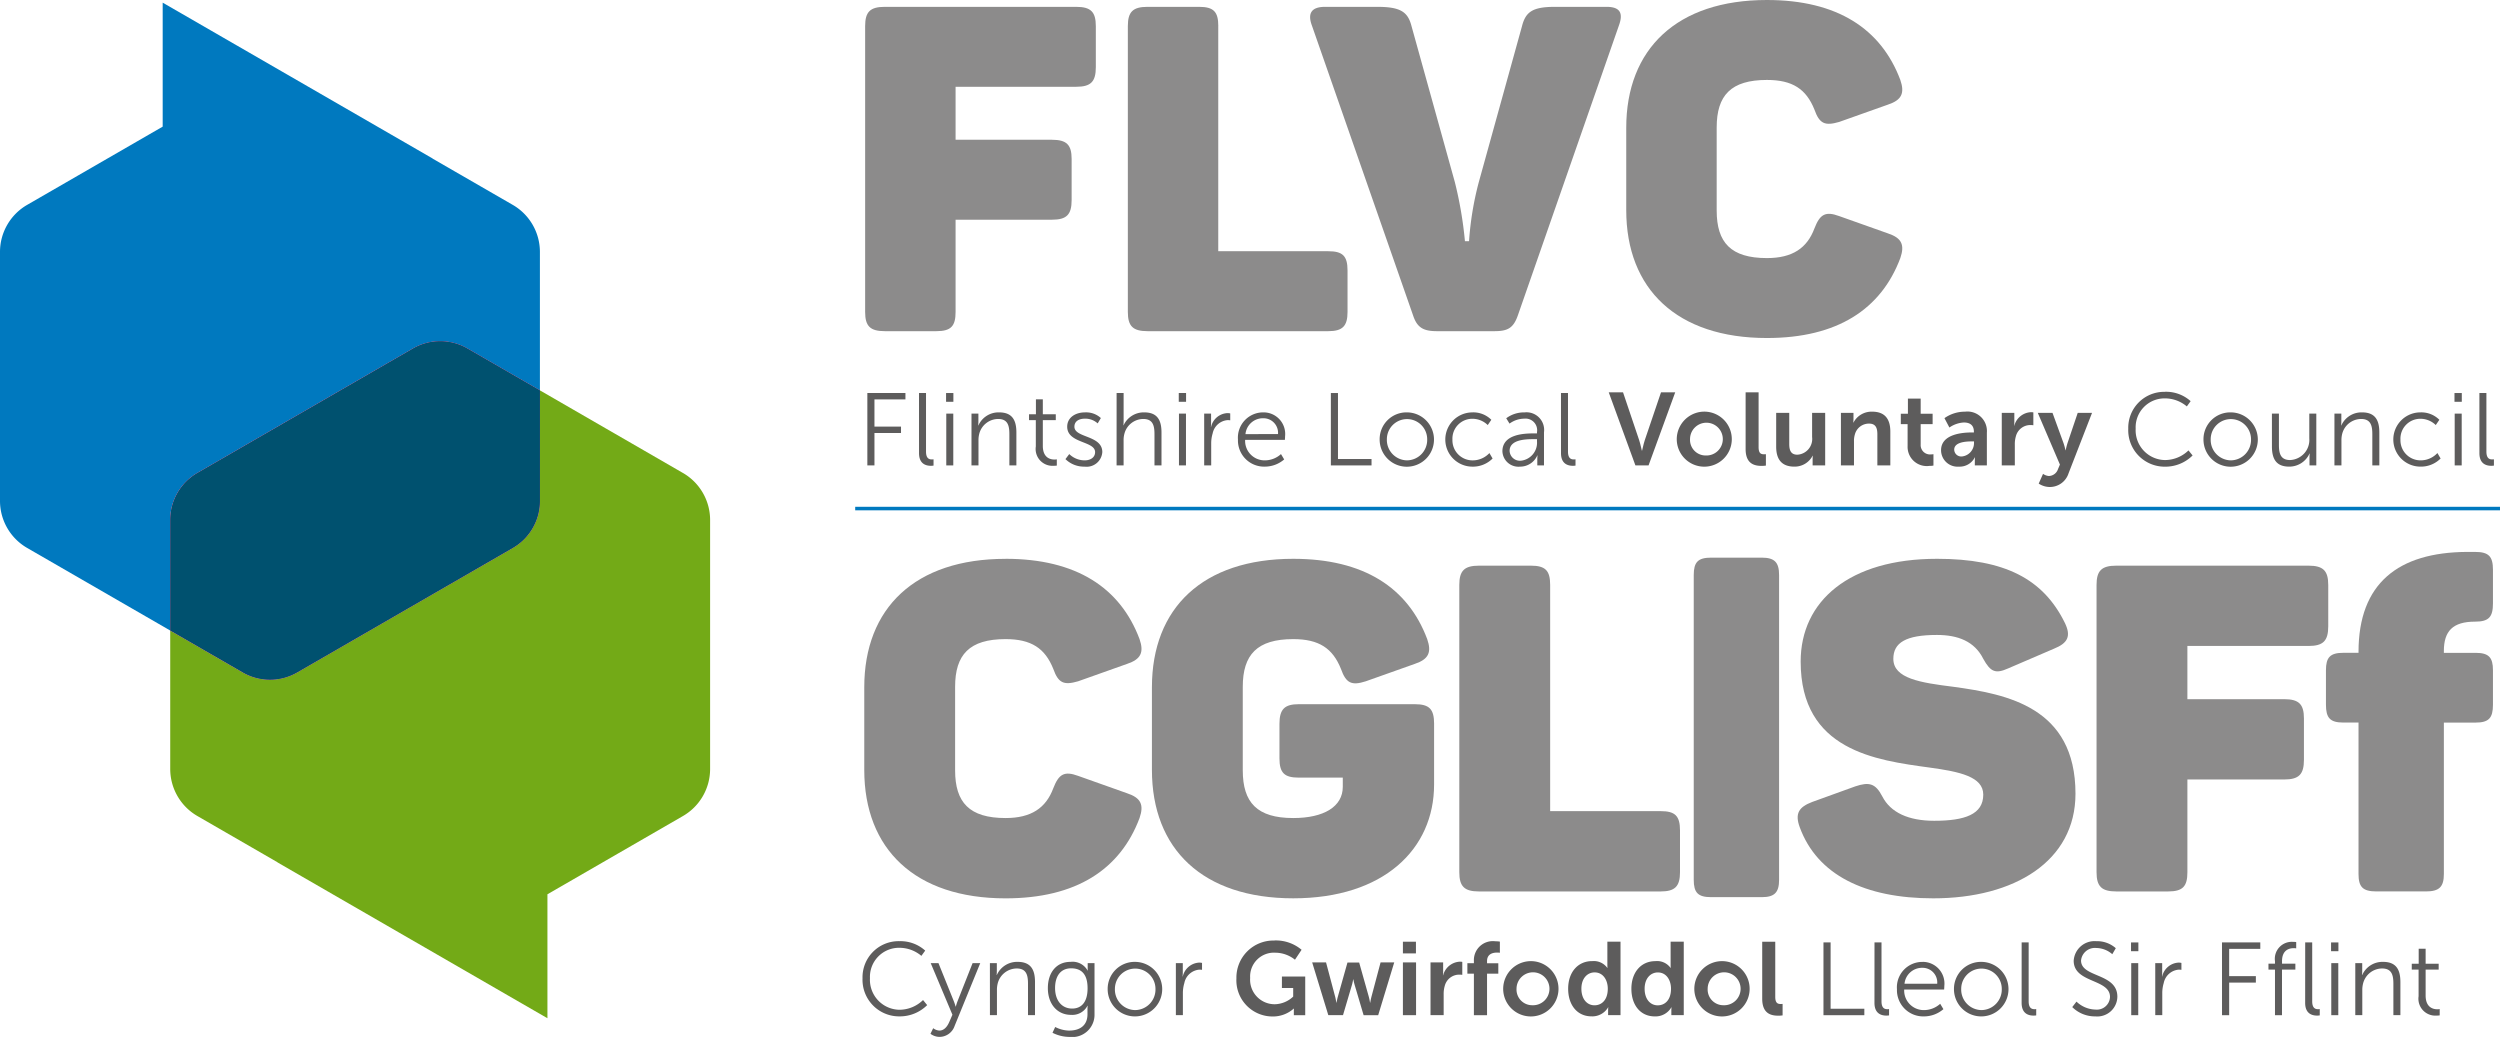
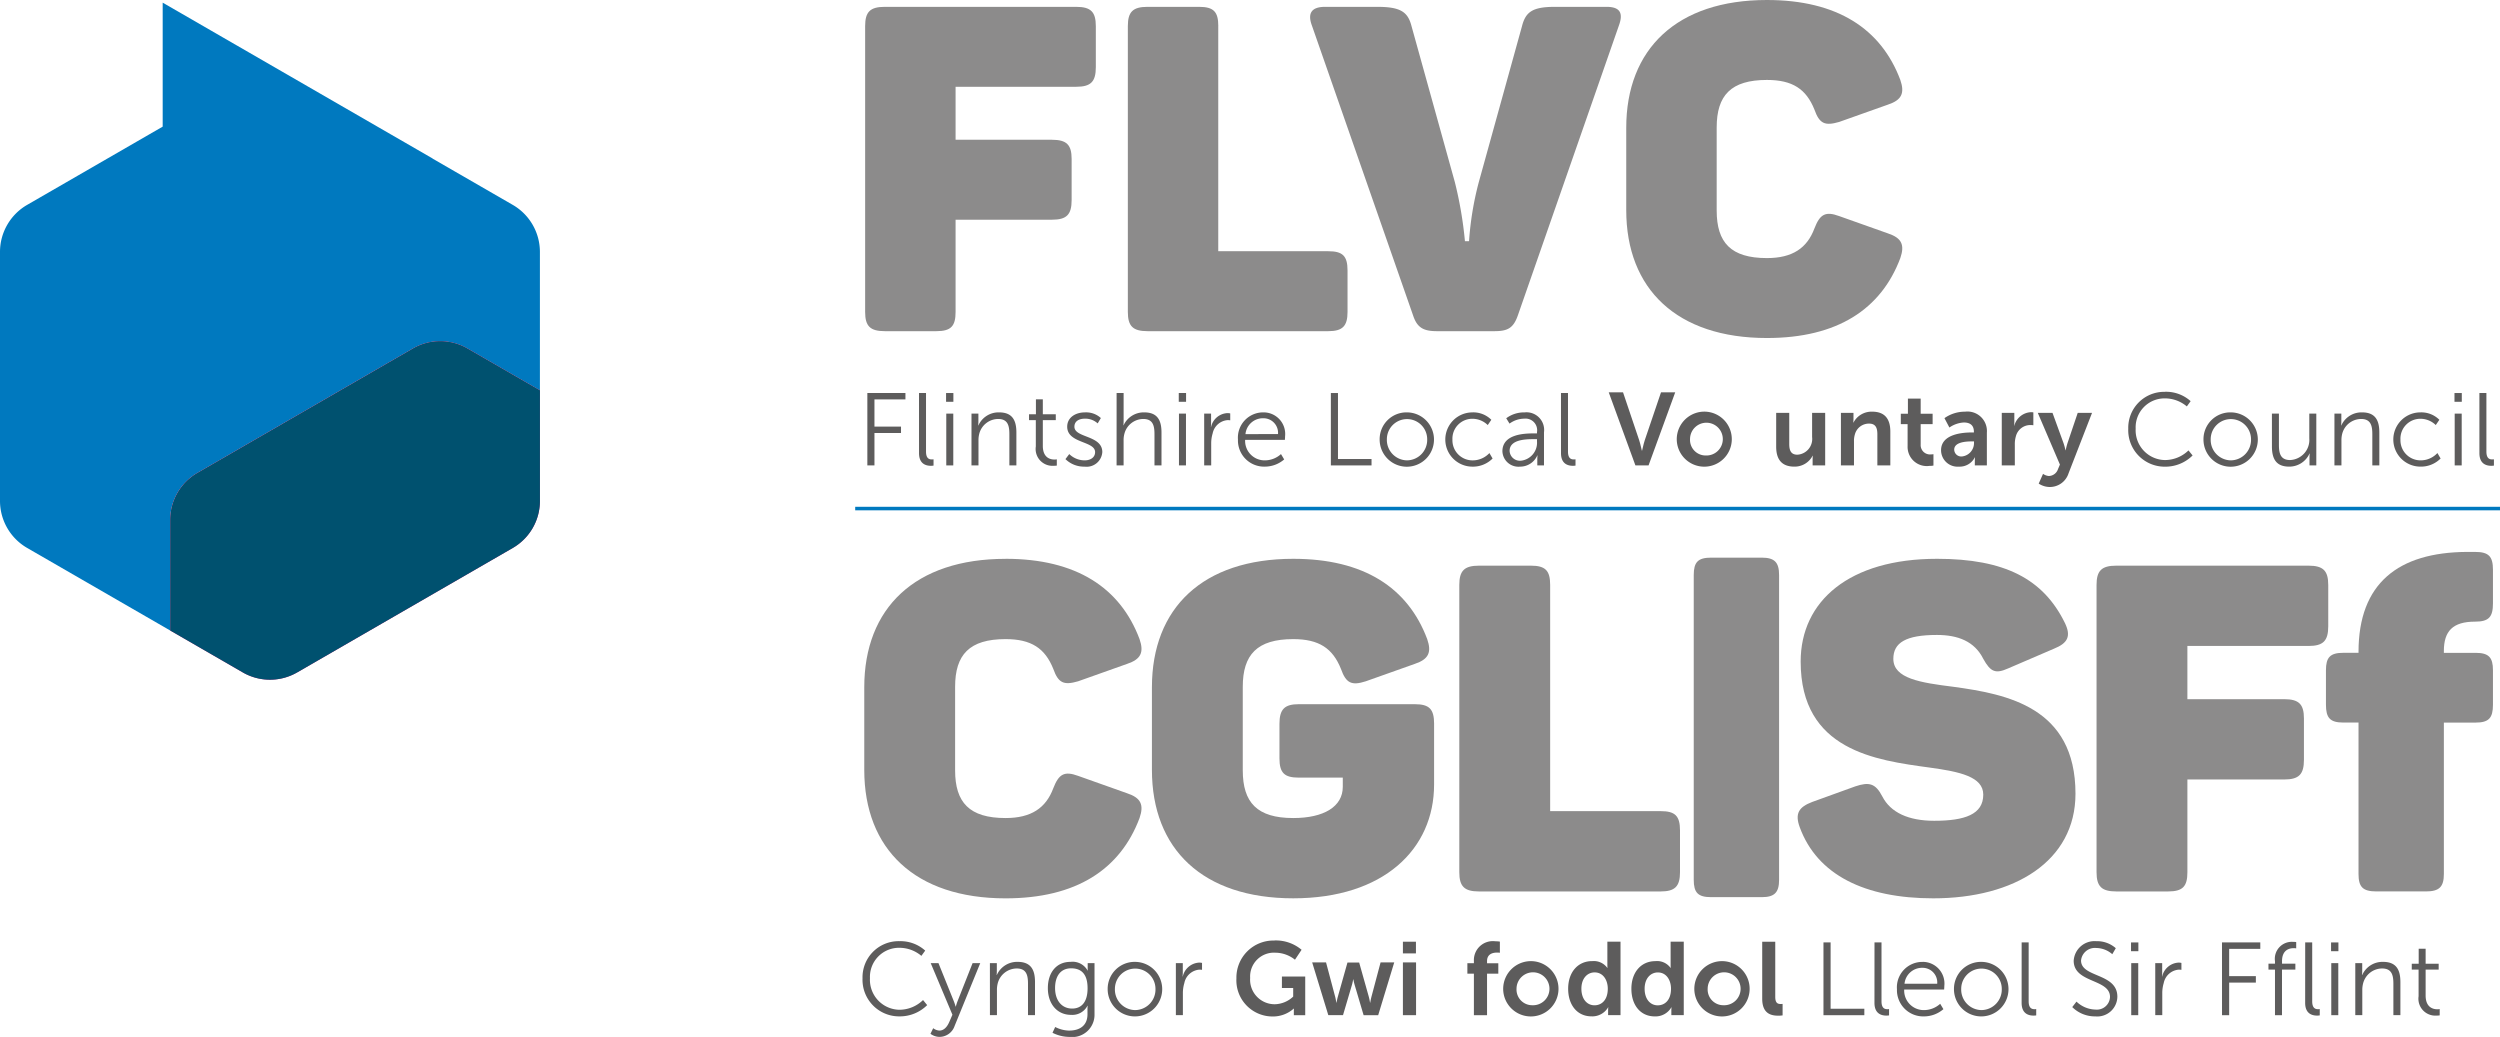
<svg xmlns="http://www.w3.org/2000/svg" id="Group_221" data-name="Group 221" width="285.234" height="118.304" viewBox="0 0 285.234 118.304">
  <defs>
    <clipPath id="clip-path">
      <rect id="Rectangle_256" data-name="Rectangle 256" width="285.234" height="118.304" fill="none" />
    </clipPath>
  </defs>
  <g id="Group_220" data-name="Group 220" clip-path="url(#clip-path)">
    <path id="Path_223" data-name="Path 223" d="M167.284,97.734c8.062,0,13.087,3.3,15.285,9.161.523,1.518.157,2.3-1.414,2.827l-5.6,1.99c-1.623.471-2.251.209-2.827-1.414-.943-2.356-2.513-3.4-5.444-3.4-4.135,0-5.758,1.78-5.758,5.444v9.527c0,3.664,1.623,5.444,5.758,5.444,2.932,0,4.607-1.152,5.444-3.4.628-1.623,1.256-1.989,2.827-1.414l5.6,1.989c1.571.524,1.937,1.309,1.414,2.827-2.2,5.863-7.224,9.161-15.285,9.161-10.312,0-16.123-5.6-16.123-14.657v-9.422c0-9.056,5.811-14.657,16.123-14.657" transform="translate(-52.554 -33.979)" fill="#8c8b8b" />
    <path id="Path_224" data-name="Path 224" d="M233.665,116.579v6.91c0,7.381-5.758,12.982-16.07,12.982s-16.123-5.6-16.123-14.657v-9.422c0-9.056,5.811-14.657,16.123-14.657,8.062,0,13.087,3.3,15.285,9.161.524,1.518.157,2.3-1.414,2.827l-5.6,1.989c-1.623.523-2.251.209-2.827-1.414-.942-2.356-2.513-3.4-5.444-3.4-4.136,0-5.758,1.78-5.758,5.444v9.527c0,3.665,1.622,5.444,5.758,5.444,3.507,0,5.653-1.309,5.653-3.559V122.7h-5.025c-1.623,0-2.2-.524-2.2-2.2v-3.926c0-1.675.576-2.251,2.2-2.251h13.244c1.675,0,2.2.576,2.2,2.251" transform="translate(-70.045 -33.979)" fill="#8c8b8b" />
    <path id="Path_225" data-name="Path 225" d="M265.6,101.136v25.808h12.615c1.622,0,2.2.523,2.2,2.2v4.763c0,1.623-.576,2.2-2.2,2.2H257.485c-1.676,0-2.251-.575-2.251-2.2V101.136c0-1.622.575-2.2,2.251-2.2H263.4c1.675,0,2.2.576,2.2,2.2" transform="translate(-88.737 -34.398)" fill="#8c8b8b" />
    <path id="Path_226" data-name="Path 226" d="M303.985,136.268h-5.758c-1.518,0-1.99-.523-1.99-1.989V99.52c0-1.466.472-1.989,1.99-1.989h5.758c1.466,0,1.989.523,1.989,1.989v34.759c0,1.466-.523,1.989-1.989,1.989" transform="translate(-102.992 -33.908)" fill="#8c8b8b" />
    <path id="Path_227" data-name="Path 227" d="M330.3,97.734c7.747,0,12.144,2.3,14.605,7.328.733,1.519.314,2.3-1.256,2.932l-5.235,2.251c-1.414.628-1.989.419-2.827-1.1-.994-1.99-2.879-2.722-5.286-2.722-3.56,0-4.973.89-4.973,2.722,0,2.251,3.088,2.722,6.857,3.193,6.072.837,13.924,2.3,13.924,12.2,0,7.695-6.962,11.935-16.228,11.935-7.8,0-13.243-2.669-15.233-8.114-.575-1.57-.1-2.3,1.414-2.879l4.921-1.78c1.57-.523,2.3-.367,3.088,1.151.943,1.832,2.984,2.774,5.916,2.774,3.507,0,5.6-.733,5.6-2.984,0-2.041-2.669-2.617-6.124-3.088-6.125-.838-14.709-1.937-14.709-12.092,0-6.91,5.549-11.726,15.547-11.726" transform="translate(-109.31 -33.979)" fill="#8c8b8b" />
    <path id="Path_228" data-name="Path 228" d="M393.124,101.136v4.711c0,1.675-.575,2.251-2.251,2.251h-13.82v6.072H388.1c1.675,0,2.251.576,2.251,2.2v4.711c0,1.675-.576,2.251-2.251,2.251H377.054v10.574c0,1.623-.523,2.2-2.2,2.2h-5.915c-1.676,0-2.251-.575-2.251-2.2V101.136c0-1.622.575-2.2,2.251-2.2h21.933c1.675,0,2.251.576,2.251,2.2" transform="translate(-127.486 -34.398)" fill="#8c8b8b" />
    <path id="Path_229" data-name="Path 229" d="M425.866,98.572v3.821c0,1.57-.471,2.094-2.042,2.094-2.565,0-3.559,1.1-3.559,3.35v.209h3.612c1.518,0,1.989.524,1.989,1.99v3.926c0,1.518-.471,2.042-1.989,2.042h-3.612v17.274c0,1.466-.524,1.989-2.042,1.989h-5.654c-1.57,0-2.041-.523-2.041-1.989V116H408.8c-1.518,0-1.989-.524-1.989-2.042v-3.926c0-1.466.471-1.99,1.989-1.99h1.727v-.1c0-7.852,4.555-11.359,12.354-11.411h.942c1.571,0,2.042.523,2.042,2.041" transform="translate(-141.435 -33.561)" fill="#8c8b8b" />
-     <path id="Path_230" data-name="Path 230" d="M88.269,77.7,71.95,68.275v12.61a6.2,6.2,0,0,1-3.1,5.372l-24.6,14.2a6.2,6.2,0,0,1-6.2,0l-8.278-4.78v15.792a6.2,6.2,0,0,0,3.1,5.371l9.137,5.275v.014l30.8,17.783V125.768l15.46-8.926a6.2,6.2,0,0,0,3.1-5.371v-28.4a6.2,6.2,0,0,0-3.1-5.372" transform="translate(-10.35 -23.737)" fill="#73aa17" />
    <path id="Path_231" data-name="Path 231" d="M22.521,54.121l24.6-14.2a6.2,6.2,0,0,1,6.2,0L61.6,44.7V28.907a6.2,6.2,0,0,0-3.1-5.372L49.361,18.26v-.014L18.561.463V14.609L3.1,23.535A6.2,6.2,0,0,0,0,28.907v28.4a6.2,6.2,0,0,0,3.1,5.372L19.42,72.1V59.493a6.2,6.2,0,0,1,3.1-5.372" transform="translate(0 -0.161)" fill="#0079bf" />
    <path id="Path_232" data-name="Path 232" d="M44.252,97.468l24.6-14.2a6.2,6.2,0,0,0,3.1-5.372V65.285l-8.279-4.78a6.2,6.2,0,0,0-6.2,0l-24.6,14.2a6.2,6.2,0,0,0-3.1,5.372v12.61l8.279,4.78a6.2,6.2,0,0,0,6.2,0" transform="translate(-10.35 -20.747)" fill="#d3287e" />
    <path id="Path_233" data-name="Path 233" d="M44.252,97.468l24.6-14.2a6.2,6.2,0,0,0,3.1-5.372V65.285l-8.279-4.78a6.2,6.2,0,0,0-6.2,0l-24.6,14.2a6.2,6.2,0,0,0-3.1,5.372v12.61l8.279,4.78a6.2,6.2,0,0,0,6.2,0" transform="translate(-10.35 -20.747)" fill="#00516f" />
    <path id="Path_234" data-name="Path 234" d="M177.634,3.387V8.077c0,1.668-.573,2.241-2.241,2.241H161.633v6.045h11c1.668,0,2.241.573,2.241,2.189v4.691c0,1.667-.573,2.241-2.241,2.241h-11V36.012c0,1.616-.521,2.189-2.189,2.189h-5.889c-1.667,0-2.241-.573-2.241-2.189V3.387c0-1.616.574-2.189,2.241-2.189h21.837c1.669,0,2.241.573,2.241,2.189" transform="translate(-52.607 -0.417)" fill="#8c8b8b" />
    <path id="Path_235" data-name="Path 235" d="M207.574,3.387V29.081h12.561c1.615,0,2.189.521,2.189,2.189v4.742c0,1.616-.573,2.189-2.189,2.189H199.5c-1.667,0-2.241-.573-2.241-2.189V3.387c0-1.616.574-2.189,2.241-2.189h5.889c1.667,0,2.189.573,2.189,2.189" transform="translate(-68.579 -0.417)" fill="#8c8b8b" />
    <path id="Path_236" data-name="Path 236" d="M264.37,3.335,252.852,36.377c-.522,1.511-1.2,1.825-2.71,1.825h-6.515c-1.511,0-2.241-.365-2.71-1.72L229.347,3.335c-.521-1.407-.052-2.137,1.511-2.137H236.8c2.657,0,3.491.573,3.908,2.189l4.951,17.824a44.683,44.683,0,0,1,1.147,6.724h.469a35.5,35.5,0,0,1,1.094-6.671L253.32,3.387c.418-1.615,1.2-2.189,3.753-2.189h5.889c1.563,0,1.928.73,1.407,2.137" transform="translate(-79.666 -0.417)" fill="#8c8b8b" />
    <path id="Path_237" data-name="Path 237" d="M300.477,0C308.5,0,313.506,3.283,315.7,9.121c.52,1.511.156,2.293-1.407,2.814l-5.577,1.98c-1.616.47-2.241.209-2.814-1.407-.939-2.345-2.5-3.387-5.421-3.387-4.117,0-5.733,1.771-5.733,5.42v9.485c0,3.648,1.616,5.42,5.733,5.42,2.919,0,4.586-1.146,5.421-3.388.624-1.615,1.25-1.98,2.814-1.407l5.577,1.98c1.563.521,1.927,1.3,1.407,2.814-2.19,5.838-7.193,9.121-15.219,9.121-10.266,0-16.052-5.577-16.052-14.593V14.592C284.425,5.577,290.211,0,300.477,0" transform="translate(-98.885)" fill="#8c8b8b" />
    <rect id="Rectangle_255" data-name="Rectangle 255" width="187.661" height="0.403" transform="translate(97.573 57.822)" fill="#0079bf" />
    <path id="Path_238" data-name="Path 238" d="M151.7,68.741h4.346v.729h-3.535v3.1h3.03V73.3h-3.03V77H151.7Z" transform="translate(-52.741 -23.899)" fill="#5d5c5c" />
    <path id="Path_239" data-name="Path 239" d="M160.736,68.741h.8v6.683c0,.776.353.893.658.893a1.813,1.813,0,0,0,.2-.012v.716a2.009,2.009,0,0,1-.294.023c-.493,0-1.362-.153-1.362-1.444Z" transform="translate(-55.883 -23.899)" fill="#5d5c5c" />
    <path id="Path_240" data-name="Path 240" d="M165.469,68.741h.834v1h-.834Zm.023,2.349h.8V77h-.8Z" transform="translate(-57.528 -23.899)" fill="#5d5c5c" />
    <path id="Path_241" data-name="Path 241" d="M169.916,72.267h.787v.881c0,.258-.023.469-.023.469h.023a2.515,2.515,0,0,1,2.361-1.491c1.457,0,1.973.834,1.973,2.29v3.759h-.8V74.628c0-.928-.141-1.75-1.281-1.75a2.246,2.246,0,0,0-2.149,1.667,2.922,2.922,0,0,0-.094.8v2.83h-.8Z" transform="translate(-59.074 -25.076)" fill="#5d5c5c" />
    <path id="Path_242" data-name="Path 242" d="M180.752,72.212h-.775v-.669h.787v-1.7h.787v1.7h1.479v.669h-1.479v2.937c0,1.386.881,1.562,1.327,1.562a1.371,1.371,0,0,0,.27-.023V77.4a2.1,2.1,0,0,1-.341.023,1.919,1.919,0,0,1-2.055-2.2Z" transform="translate(-62.572 -24.281)" fill="#5d5c5c" />
    <path id="Path_243" data-name="Path 243" d="M186.783,76.883a2.533,2.533,0,0,0,1.762.718c.634,0,1.187-.318,1.187-.941,0-1.292-3.183-.975-3.183-2.9,0-1.057.952-1.633,2.02-1.633a2.484,2.484,0,0,1,1.821.646l-.364.61a2.1,2.1,0,0,0-1.48-.539c-.6,0-1.175.258-1.175.916,0,1.3,3.183.952,3.183,2.9a1.793,1.793,0,0,1-2.02,1.656,3.009,3.009,0,0,1-2.185-.858Z" transform="translate(-64.788 -25.076)" fill="#5d5c5c" />
    <path id="Path_244" data-name="Path 244" d="M195.295,68.741h.8v3.194c0,.271-.023.482-.023.482h.023a2.529,2.529,0,0,1,2.349-1.468c1.457,0,1.973.834,1.973,2.29V77h-.8V73.451c0-.928-.141-1.75-1.281-1.75a2.244,2.244,0,0,0-2.149,1.679,2.789,2.789,0,0,0-.094.787V77h-.8Z" transform="translate(-67.898 -23.899)" fill="#5d5c5c" />
    <path id="Path_245" data-name="Path 245" d="M206.166,68.741H207v1h-.834Zm.023,2.349h.8V77h-.8Z" transform="translate(-71.677 -23.899)" fill="#5d5c5c" />
    <path id="Path_246" data-name="Path 246" d="M210.612,72.311h.787v1.046c0,.258-.023.469-.023.469h.023a2.015,2.015,0,0,1,1.868-1.573,1.608,1.608,0,0,1,.318.035v.787a2.024,2.024,0,0,0-.294-.023,1.894,1.894,0,0,0-1.714,1.527,3.9,3.9,0,0,0-.164,1.151v2.491h-.8Z" transform="translate(-73.223 -25.12)" fill="#5d5c5c" />
    <path id="Path_247" data-name="Path 247" d="M219.429,72.126a2.462,2.462,0,0,1,2.466,2.725c0,.141-.023.411-.023.411h-4.534a2.225,2.225,0,0,0,2.29,2.338,2.743,2.743,0,0,0,1.8-.717l.365.611a3.388,3.388,0,0,1-2.185.821,2.986,2.986,0,0,1-3.089-3.089,2.884,2.884,0,0,1,2.913-3.1m1.656,2.478a1.662,1.662,0,0,0-1.68-1.808,2,2,0,0,0-2.032,1.808Z" transform="translate(-75.276 -25.076)" fill="#5d5c5c" />
    <path id="Path_248" data-name="Path 248" d="M232.77,68.741h.811V76.27h3.829V77H232.77Z" transform="translate(-80.927 -23.899)" fill="#5d5c5c" />
    <path id="Path_249" data-name="Path 249" d="M244.426,72.126a3.1,3.1,0,1,1-3.124,3.066,3.059,3.059,0,0,1,3.124-3.066m0,5.474a2.331,2.331,0,0,0,2.3-2.408,2.3,2.3,0,1,0-4.6,0,2.331,2.331,0,0,0,2.3,2.408" transform="translate(-83.893 -25.076)" fill="#5d5c5c" />
    <path id="Path_250" data-name="Path 250" d="M255.869,72.126a2.907,2.907,0,0,1,2.161.846l-.41.6a2.5,2.5,0,0,0-1.727-.716,2.266,2.266,0,0,0-2.3,2.373,2.292,2.292,0,0,0,2.326,2.373,2.6,2.6,0,0,0,1.892-.836l.363.623a3.153,3.153,0,0,1-2.3.928,3.095,3.095,0,1,1,0-6.19" transform="translate(-87.879 -25.076)" fill="#5d5c5c" />
    <path id="Path_251" data-name="Path 251" d="M266.394,74.523h.328V74.37a1.327,1.327,0,0,0-1.468-1.527,2.871,2.871,0,0,0-1.667.564l-.376-.611a3.393,3.393,0,0,1,2.1-.669,2.012,2.012,0,0,1,2.208,2.266v3.782h-.763V77.53a4.678,4.678,0,0,1,.023-.493h-.023a2.134,2.134,0,0,1-1.973,1.28,1.83,1.83,0,0,1-2.009-1.75c0-2,2.6-2.043,3.618-2.043m-1.48,3.112a2.06,2.06,0,0,0,1.808-2.2V75.18h-.34c-.928,0-2.784.036-2.784,1.339a1.174,1.174,0,0,0,1.316,1.116" transform="translate(-91.359 -25.076)" fill="#5d5c5c" />
    <path id="Path_252" data-name="Path 252" d="M273.018,68.741h.8v6.683c0,.776.353.893.658.893a1.8,1.8,0,0,0,.2-.012v.716a2.021,2.021,0,0,1-.294.023c-.493,0-1.362-.153-1.362-1.444Z" transform="translate(-94.92 -23.899)" fill="#5d5c5c" />
    <path id="Path_253" data-name="Path 253" d="M281.369,68.615H283l1.833,5.438c.164.481.3,1.221.316,1.221h.024c.012,0,.153-.74.317-1.221l1.844-5.438h1.621l-3.042,8.339h-1.5Z" transform="translate(-97.823 -23.855)" fill="#5d5c5c" />
    <path id="Path_254" data-name="Path 254" d="M296.555,72a3.14,3.14,0,1,1-3.288,3.136A3.152,3.152,0,0,1,296.555,72m.012,5a1.87,1.87,0,1,0-1.785-1.868A1.78,1.78,0,0,0,296.568,77" transform="translate(-101.96 -25.032)" fill="#5d5c5c" />
-     <path id="Path_255" data-name="Path 255" d="M305.31,68.615h1.48v6.249c0,.658.222.823.61.823a2.165,2.165,0,0,0,.224-.012v1.3a3.415,3.415,0,0,1-.47.035c-.822,0-1.844-.211-1.844-1.926Z" transform="translate(-106.146 -23.855)" fill="#5d5c5c" />
    <path id="Path_256" data-name="Path 256" d="M310.656,72.216h1.491v3.547c0,.729.188,1.222.928,1.222a1.8,1.8,0,0,0,1.679-2.021V72.216h1.492v5.99h-1.433v-.681a3.806,3.806,0,0,1,.023-.423h-.023a2.308,2.308,0,0,1-2.078,1.245c-1.281,0-2.079-.646-2.079-2.279Z" transform="translate(-108.005 -25.107)" fill="#5d5c5c" />
    <path id="Path_257" data-name="Path 257" d="M321.978,72.141h1.433v.693a3.708,3.708,0,0,1-.023.411h.023A2.325,2.325,0,0,1,325.536,72c1.327,0,2.08.693,2.08,2.279v3.853h-1.48V74.584c0-.728-.189-1.222-.952-1.222a1.653,1.653,0,0,0-1.609,1.222,2.527,2.527,0,0,0-.106.8v2.748h-1.491Z" transform="translate(-111.941 -25.032)" fill="#5d5c5c" />
    <path id="Path_258" data-name="Path 258" d="M333.228,72.626h-.775V71.44h.811V69.713h1.456V71.44h1.363v1.187H334.72v2.325a1.064,1.064,0,0,0,1.186,1.128,1.383,1.383,0,0,0,.271-.023v1.3a2.579,2.579,0,0,1-.459.035,2.189,2.189,0,0,1-2.49-2.255Z" transform="translate(-115.583 -24.237)" fill="#5d5c5c" />
    <path id="Path_259" data-name="Path 259" d="M343.039,74.373h.2v-.082c0-.786-.493-1.056-1.151-1.056a3.213,3.213,0,0,0-1.645.574l-.564-1.069a4.046,4.046,0,0,1,2.35-.739,2.223,2.223,0,0,1,2.49,2.384v3.746h-1.374v-.492a3.821,3.821,0,0,1,.023-.424h-.023a1.938,1.938,0,0,1-1.821,1.057,1.882,1.882,0,0,1-2.031-1.867c0-1.9,2.572-2.033,3.547-2.033m-1.14,2.737a1.539,1.539,0,0,0,1.351-1.573v-.142h-.258c-.763,0-2,.106-2,.941a.8.8,0,0,0,.9.774" transform="translate(-118.03 -25.032)" fill="#5d5c5c" />
    <path id="Path_260" data-name="Path 260" d="M350.111,72.172h1.433v1.033a4.066,4.066,0,0,1-.023.423h.023a2.062,2.062,0,0,1,1.9-1.538,1.706,1.706,0,0,1,.27.023v1.468a2.645,2.645,0,0,0-.352-.023,1.7,1.7,0,0,0-1.633,1.256,3.213,3.213,0,0,0-.129.975v2.373h-1.491Z" transform="translate(-121.722 -25.063)" fill="#5d5c5c" />
    <path id="Path_261" data-name="Path 261" d="M357.01,79.169a1.3,1.3,0,0,0,.669.247,1.131,1.131,0,0,0,1.033-.776l.224-.527-2.526-5.9h1.68l1.257,3.453a7.364,7.364,0,0,1,.223.811h.023a8.116,8.116,0,0,1,.2-.787l1.174-3.477H362.6l-2.678,6.895a2.241,2.241,0,0,1-2.161,1.562,2.306,2.306,0,0,1-1.245-.387Z" transform="translate(-123.912 -25.107)" fill="#5d5c5c" />
    <path id="Path_262" data-name="Path 262" d="M376.379,68.525a4.194,4.194,0,0,1,2.972,1.069l-.434.6a3.883,3.883,0,0,0-2.514-.917,3.3,3.3,0,0,0-3.324,3.453,3.4,3.4,0,0,0,3.347,3.583,3.862,3.862,0,0,0,2.678-1.1l.47.576a4.4,4.4,0,0,1-3.159,1.28,4.158,4.158,0,0,1-4.181-4.322,4.1,4.1,0,0,1,4.146-4.217" transform="translate(-129.413 -23.824)" fill="#5d5c5c" />
    <path id="Path_263" data-name="Path 263" d="M388.515,72.126a3.1,3.1,0,1,1-3.124,3.066,3.059,3.059,0,0,1,3.124-3.066m0,5.474a2.331,2.331,0,0,0,2.3-2.408,2.3,2.3,0,1,0-4.6,0,2.331,2.331,0,0,0,2.3,2.408" transform="translate(-133.988 -25.076)" fill="#5d5c5c" />
    <path id="Path_264" data-name="Path 264" d="M397.36,72.342h.8v3.547c0,.928.14,1.75,1.28,1.75a2.294,2.294,0,0,0,2.185-2.466v-2.83h.8V78.25h-.776v-.881c0-.258.023-.47.023-.47h-.023a2.524,2.524,0,0,1-2.314,1.491c-1.386,0-1.973-.751-1.973-2.29Z" transform="translate(-138.149 -25.151)" fill="#5d5c5c" />
    <path id="Path_265" data-name="Path 265" d="M408.3,72.267h.787v.881c0,.258-.023.469-.023.469h.023a2.515,2.515,0,0,1,2.361-1.491c1.457,0,1.974.834,1.974,2.29v3.759h-.8V74.628c0-.928-.141-1.75-1.281-1.75a2.246,2.246,0,0,0-2.149,1.667,2.922,2.922,0,0,0-.093.8v2.83h-.8Z" transform="translate(-141.955 -25.076)" fill="#5d5c5c" />
    <path id="Path_266" data-name="Path 266" d="M421.682,72.126a2.907,2.907,0,0,1,2.161.846l-.411.6a2.5,2.5,0,0,0-1.727-.716,2.266,2.266,0,0,0-2.3,2.373A2.291,2.291,0,0,0,421.73,77.6a2.6,2.6,0,0,0,1.891-.836l.364.623a3.153,3.153,0,0,1-2.3.928,3.095,3.095,0,1,1,0-6.19" transform="translate(-145.528 -25.076)" fill="#5d5c5c" />
    <path id="Path_267" data-name="Path 267" d="M429.292,68.741h.834v1h-.834Zm.023,2.349h.8V77h-.8Z" transform="translate(-149.251 -23.899)" fill="#5d5c5c" />
    <path id="Path_268" data-name="Path 268" d="M433.648,68.741h.8v6.683c0,.776.353.893.658.893a1.8,1.8,0,0,0,.2-.012v.716a2.021,2.021,0,0,1-.294.023c-.493,0-1.362-.153-1.362-1.444Z" transform="translate(-150.765 -23.899)" fill="#5d5c5c" />
    <path id="Path_269" data-name="Path 269" d="M155.021,164.615a4.213,4.213,0,0,1,2.986,1.074l-.436.6a3.9,3.9,0,0,0-2.526-.921,3.318,3.318,0,0,0-3.341,3.471,3.419,3.419,0,0,0,3.364,3.6,3.88,3.88,0,0,0,2.692-1.11l.472.579a4.427,4.427,0,0,1-3.176,1.286,4.179,4.179,0,0,1-4.2-4.344,4.118,4.118,0,0,1,4.168-4.238" transform="translate(-52.447 -57.231)" fill="#5d5c5c" />
    <path id="Path_270" data-name="Path 270" d="M163.052,175.876a1.279,1.279,0,0,0,.708.271c.519,0,.885-.425,1.121-.967l.366-.839-2.479-5.891h.885l1.747,4.333c.118.295.213.626.213.626h.023a5.627,5.627,0,0,1,.2-.626l1.712-4.333h.873l-2.928,7.178a1.831,1.831,0,0,1-1.712,1.24,1.76,1.76,0,0,1-1.039-.354Z" transform="translate(-56.581 -58.565)" fill="#5d5c5c" />
    <path id="Path_271" data-name="Path 271" d="M173.134,168.376h.791v.885c0,.26-.023.472-.023.472h.023a2.528,2.528,0,0,1,2.373-1.5c1.464,0,1.983.838,1.983,2.3v3.778h-.8v-3.565c0-.933-.142-1.76-1.287-1.76a2.258,2.258,0,0,0-2.161,1.677,2.949,2.949,0,0,0-.095.8v2.845h-.8Z" transform="translate(-60.193 -58.49)" fill="#5d5c5c" />
    <path id="Path_272" data-name="Path 272" d="M185.714,176.073c1.157,0,2.078-.543,2.078-1.865v-.543a4.134,4.134,0,0,1,.023-.425h-.023a1.954,1.954,0,0,1-1.877,1.039c-1.593,0-2.644-1.263-2.644-3.046s.98-3,2.573-3a1.954,1.954,0,0,1,1.96.992h.023a1.367,1.367,0,0,1-.012-.2v-.649h.779v5.8a2.544,2.544,0,0,1-2.845,2.62,4.348,4.348,0,0,1-1.948-.472l.307-.661a3.647,3.647,0,0,0,1.605.413m2.089-4.84c0-1.735-.827-2.267-1.877-2.267-1.157,0-1.83.839-1.83,2.255s.768,2.337,1.949,2.337c.932,0,1.759-.578,1.759-2.326" transform="translate(-63.717 -58.49)" fill="#5d5c5c" />
    <path id="Path_273" data-name="Path 273" d="M196.872,168.233a3.111,3.111,0,1,1-3.14,3.082,3.075,3.075,0,0,1,3.14-3.082m0,5.5a2.343,2.343,0,0,0,2.314-2.42,2.314,2.314,0,1,0-4.628,0,2.343,2.343,0,0,0,2.314,2.42" transform="translate(-67.354 -58.489)" fill="#5d5c5c" />
    <path id="Path_274" data-name="Path 274" d="M205.659,168.42h.791v1.05c0,.26-.023.472-.023.472h.023a2.025,2.025,0,0,1,1.877-1.582,1.582,1.582,0,0,1,.318.036v.791a2.038,2.038,0,0,0-.295-.023,1.9,1.9,0,0,0-1.724,1.534,3.94,3.94,0,0,0-.165,1.157v2.5h-.8Z" transform="translate(-71.501 -58.534)" fill="#5d5c5c" />
    <path id="Path_275" data-name="Path 275" d="M220.567,164.488a4.566,4.566,0,0,1,3.117,1.063l-.755,1.133a3.614,3.614,0,0,0-2.232-.8,2.718,2.718,0,0,0-2.88,2.881,2.8,2.8,0,0,0,2.81,3,3.158,3.158,0,0,0,2.1-.873v-.98h-1.287V168.6H224.1v4.415h-1.3v-.4c0-.177.011-.354.011-.354h-.023a3.552,3.552,0,0,1-2.431.9,4.126,4.126,0,0,1-4.108-4.344,4.228,4.228,0,0,1,4.32-4.321" transform="translate(-75.182 -57.187)" fill="#5d5c5c" />
    <path id="Path_276" data-name="Path 276" d="M229.5,168.325h1.582l1.05,3.954a5.129,5.129,0,0,1,.118.638h.024s.059-.319.142-.638l1.11-3.942h1.334l1.11,3.942c.083.319.13.638.13.638h.023s.048-.319.13-.638l1.05-3.954h1.558l-1.83,6.02h-1.665l-1.016-3.435c-.094-.318-.153-.649-.153-.649h-.023a5.154,5.154,0,0,1-.142.649l-1.015,3.435h-1.676Z" transform="translate(-79.789 -58.521)" fill="#5d5c5c" />
    <path id="Path_277" data-name="Path 277" d="M245.37,164.706h1.487v1.334H245.37Zm0,2.361h1.5v6.02h-1.5Z" transform="translate(-85.307 -57.263)" fill="#5d5c5c" />
-     <path id="Path_278" data-name="Path 278" d="M250.2,168.281h1.44v1.039a4.113,4.113,0,0,1-.023.425h.023a2.073,2.073,0,0,1,1.913-1.547,1.738,1.738,0,0,1,.272.023V169.7a2.609,2.609,0,0,0-.354-.023,1.7,1.7,0,0,0-1.641,1.263,3.222,3.222,0,0,0-.13.98V174.3h-1.5Z" transform="translate(-86.987 -58.477)" fill="#5d5c5c" />
    <path id="Path_279" data-name="Path 279" d="M257.39,168.328h-.744v-1.192h.744v-.271a2.163,2.163,0,0,1,2.456-2.231,3.244,3.244,0,0,1,.508.035v1.275a1.91,1.91,0,0,0-.307-.023c-.425,0-1.157.106-1.157.98v.236h1.286v1.192h-1.286v4.734h-1.5Z" transform="translate(-89.228 -57.238)" fill="#5d5c5c" />
    <path id="Path_280" data-name="Path 280" d="M266.213,168.108a3.156,3.156,0,1,1-3.305,3.152,3.168,3.168,0,0,1,3.305-3.152m.012,5.029a1.879,1.879,0,1,0-1.794-1.877,1.789,1.789,0,0,0,1.794,1.877" transform="translate(-91.405 -58.446)" fill="#5d5c5c" />
    <path id="Path_281" data-name="Path 281" d="M277,166.924a1.887,1.887,0,0,1,1.736.767h.023s-.012-.153-.012-.342v-2.645h1.5v8.382h-1.416v-.5a3.083,3.083,0,0,1,.023-.39h-.023a2.09,2.09,0,0,1-1.889,1.027c-1.63,0-2.668-1.287-2.668-3.152,0-1.913,1.133-3.152,2.726-3.152m.284,5.041c.779,0,1.511-.567,1.511-1.9,0-.933-.5-1.853-1.5-1.853-.827,0-1.511.673-1.511,1.865,0,1.145.614,1.889,1.5,1.889" transform="translate(-95.357 -57.263)" fill="#5d5c5c" />
    <path id="Path_282" data-name="Path 282" d="M288.06,166.924a1.887,1.887,0,0,1,1.736.767h.023s-.012-.153-.012-.342v-2.645h1.5v8.382h-1.416v-.5a3.083,3.083,0,0,1,.023-.39h-.023A2.09,2.09,0,0,1,288,173.228c-1.63,0-2.668-1.287-2.668-3.152,0-1.913,1.133-3.152,2.726-3.152m.284,5.041c.779,0,1.511-.567,1.511-1.9,0-.933-.5-1.853-1.5-1.853-.827,0-1.511.673-1.511,1.865,0,1.145.614,1.889,1.5,1.889" transform="translate(-99.201 -57.263)" fill="#5d5c5c" />
    <path id="Path_283" data-name="Path 283" d="M299.644,168.108a3.156,3.156,0,1,1-3.305,3.152,3.168,3.168,0,0,1,3.305-3.152m.012,5.029a1.879,1.879,0,1,0-1.794-1.877,1.79,1.79,0,0,0,1.794,1.877" transform="translate(-103.028 -58.446)" fill="#5d5c5c" />
    <path id="Path_284" data-name="Path 284" d="M308.212,164.706H309.7v6.28c0,.661.225.827.614.827a2.183,2.183,0,0,0,.224-.012v1.311a3.423,3.423,0,0,1-.472.035c-.827,0-1.854-.213-1.854-1.935Z" transform="translate(-107.155 -57.263)" fill="#5d5c5c" />
    <path id="Path_285" data-name="Path 285" d="M318.927,164.832h.815V172.4h3.848v.732h-4.663Z" transform="translate(-110.881 -57.307)" fill="#5d5c5c" />
    <path id="Path_286" data-name="Path 286" d="M327.851,164.832h.8v6.717c0,.779.354.9.661.9a1.838,1.838,0,0,0,.2-.012v.72a2.052,2.052,0,0,1-.295.023c-.5,0-1.37-.153-1.37-1.452Z" transform="translate(-113.983 -57.307)" fill="#5d5c5c" />
    <path id="Path_287" data-name="Path 287" d="M334.707,168.234a2.474,2.474,0,0,1,2.478,2.739c0,.142-.023.413-.023.413h-4.556a2.235,2.235,0,0,0,2.3,2.349,2.757,2.757,0,0,0,1.806-.72l.367.613a3.4,3.4,0,0,1-2.2.827,3,3,0,0,1-3.1-3.1,2.9,2.9,0,0,1,2.928-3.117m1.665,2.491a1.672,1.672,0,0,0-1.689-1.818,2.013,2.013,0,0,0-2.042,1.818Z" transform="translate(-115.349 -58.49)" fill="#5d5c5c" />
    <path id="Path_288" data-name="Path 288" d="M344.891,168.233a3.111,3.111,0,1,1-3.14,3.082,3.075,3.075,0,0,1,3.14-3.082m0,5.5a2.343,2.343,0,0,0,2.314-2.42,2.314,2.314,0,1,0-4.628,0,2.344,2.344,0,0,0,2.314,2.42" transform="translate(-118.816 -58.489)" fill="#5d5c5c" />
    <path id="Path_289" data-name="Path 289" d="M353.588,164.832h.8v6.717c0,.779.354.9.662.9a1.837,1.837,0,0,0,.2-.012v.72a2.052,2.052,0,0,1-.295.023c-.5,0-1.37-.153-1.37-1.452Z" transform="translate(-122.931 -57.307)" fill="#5d5c5c" />
    <path id="Path_290" data-name="Path 290" d="M362.923,171.509a3.238,3.238,0,0,0,2.172.909,1.5,1.5,0,0,0,1.652-1.44c0-2.091-4.143-1.559-4.143-4.132a2.387,2.387,0,0,1,2.585-2.232,3.22,3.22,0,0,1,2.219.8l-.4.685a2.831,2.831,0,0,0-1.818-.708,1.589,1.589,0,0,0-1.747,1.428c0,1.972,4.143,1.406,4.143,4.132a2.289,2.289,0,0,1-2.514,2.243,3.657,3.657,0,0,1-2.632-1.062Z" transform="translate(-126.009 -57.231)" fill="#5d5c5c" />
    <path id="Path_291" data-name="Path 291" d="M372.72,164.833h.838v1h-.838Zm.023,2.361h.8v5.938h-.8Z" transform="translate(-129.583 -57.307)" fill="#5d5c5c" />
    <path id="Path_292" data-name="Path 292" d="M376.955,168.42h.791v1.05c0,.26-.023.472-.023.472h.023a2.025,2.025,0,0,1,1.877-1.582,1.582,1.582,0,0,1,.318.036v.791a2.037,2.037,0,0,0-.295-.023,1.9,1.9,0,0,0-1.724,1.534,3.939,3.939,0,0,0-.165,1.157v2.5h-.8Z" transform="translate(-131.055 -58.534)" fill="#5d5c5c" />
    <path id="Path_293" data-name="Path 293" d="M388.629,164.832H393v.731h-3.553v3.117h3.046v.732h-3.046v3.719h-.815Z" transform="translate(-135.114 -57.307)" fill="#5d5c5c" />
    <path id="Path_294" data-name="Path 294" d="M397.5,167.9h-.744v-.673h.744v-.284a1.938,1.938,0,0,1,2.054-2.208,2.484,2.484,0,0,1,.367.023v.72a1.616,1.616,0,0,0-.284-.023c-.461,0-1.334.166-1.334,1.487v.284h1.523v.673H398.3V173.1h-.8Zm3.447-3.1h.8v6.717c0,.779.354.9.661.9a1.835,1.835,0,0,0,.2-.012v.72a2.051,2.051,0,0,1-.295.023c-.5,0-1.37-.153-1.37-1.452Z" transform="translate(-137.939 -57.275)" fill="#5d5c5c" />
    <path id="Path_295" data-name="Path 295" d="M407.706,164.833h.838v1h-.838Zm.024,2.361h.8v5.938h-.8Z" transform="translate(-141.746 -57.307)" fill="#5d5c5c" />
    <path id="Path_296" data-name="Path 296" d="M411.943,168.376h.79v.885c0,.26-.023.472-.023.472h.023a2.528,2.528,0,0,1,2.373-1.5c1.464,0,1.983.838,1.983,2.3v3.778h-.8v-3.565c0-.933-.142-1.76-1.287-1.76a2.256,2.256,0,0,0-2.16,1.677,2.948,2.948,0,0,0-.1.8v2.845h-.8Z" transform="translate(-143.219 -58.49)" fill="#5d5c5c" />
    <path id="Path_297" data-name="Path 297" d="M422.6,168.32h-.779v-.673h.791v-1.712h.791v1.712h1.488v.673h-1.488v2.951c0,1.393.886,1.571,1.334,1.571a1.385,1.385,0,0,0,.271-.023v.72a2.119,2.119,0,0,1-.342.023,1.929,1.929,0,0,1-2.066-2.207Z" transform="translate(-146.655 -57.691)" fill="#5d5c5c" />
  </g>
</svg>